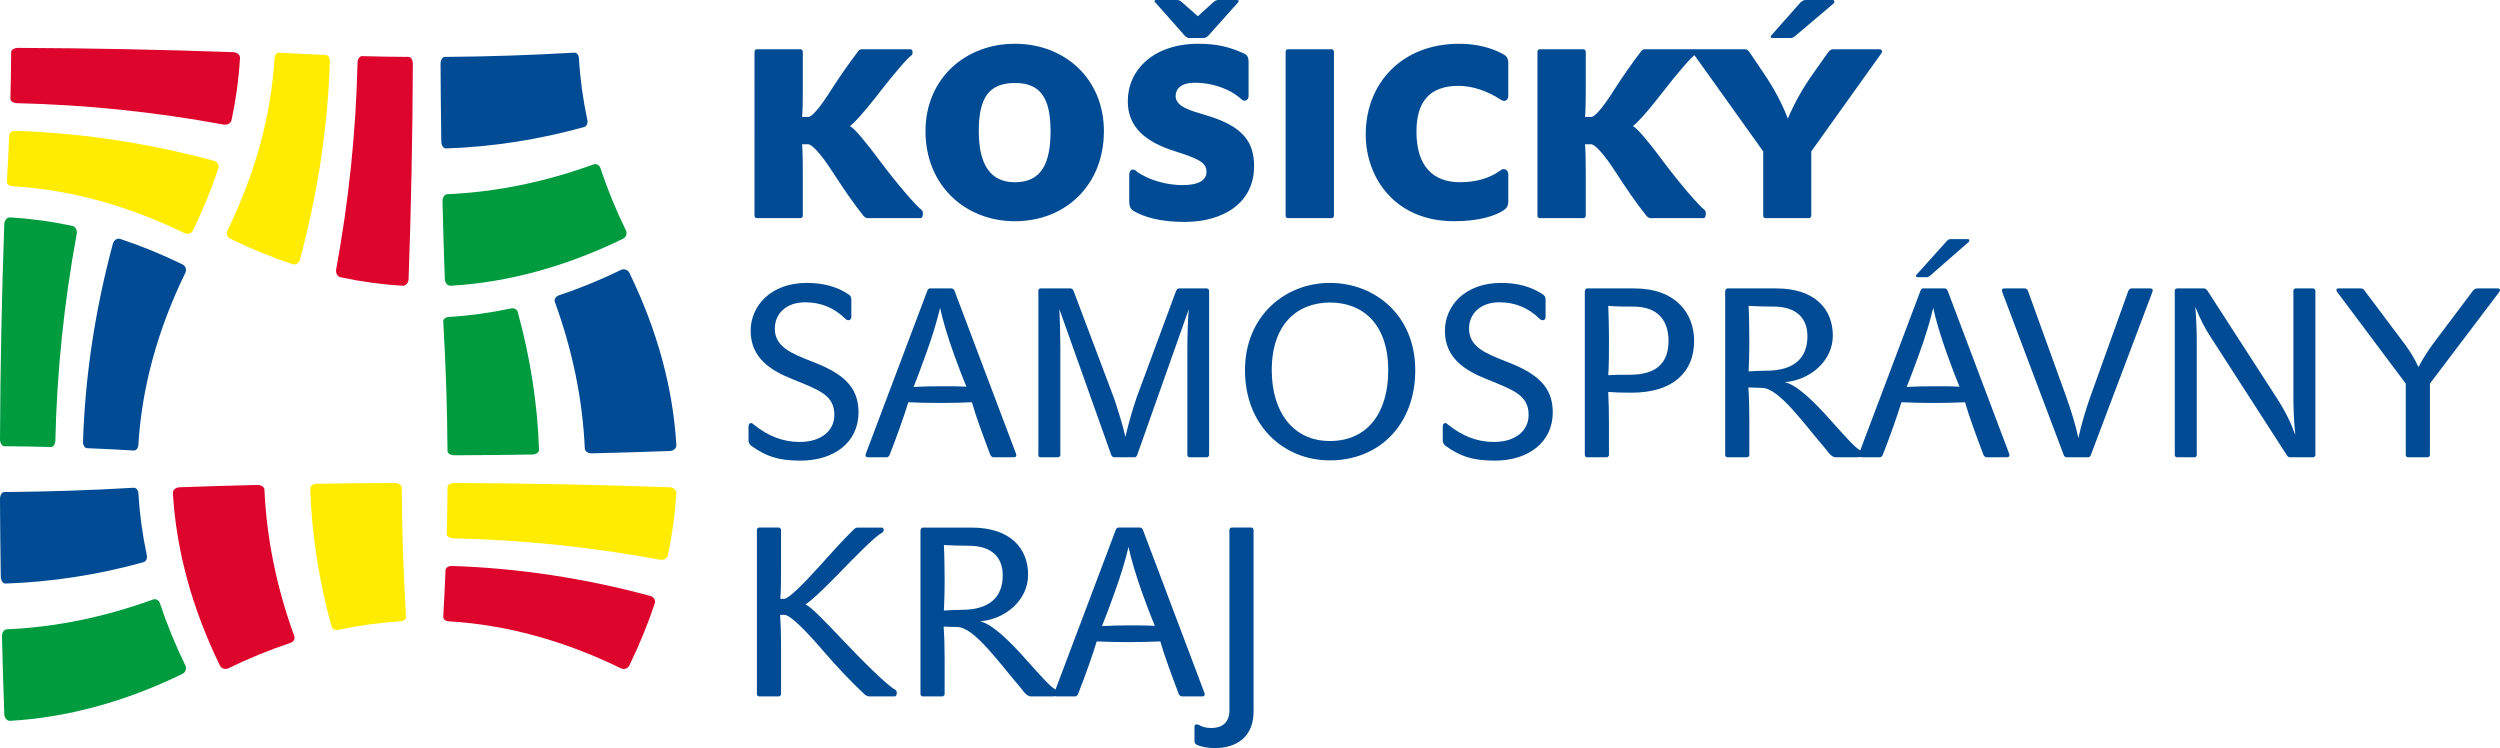
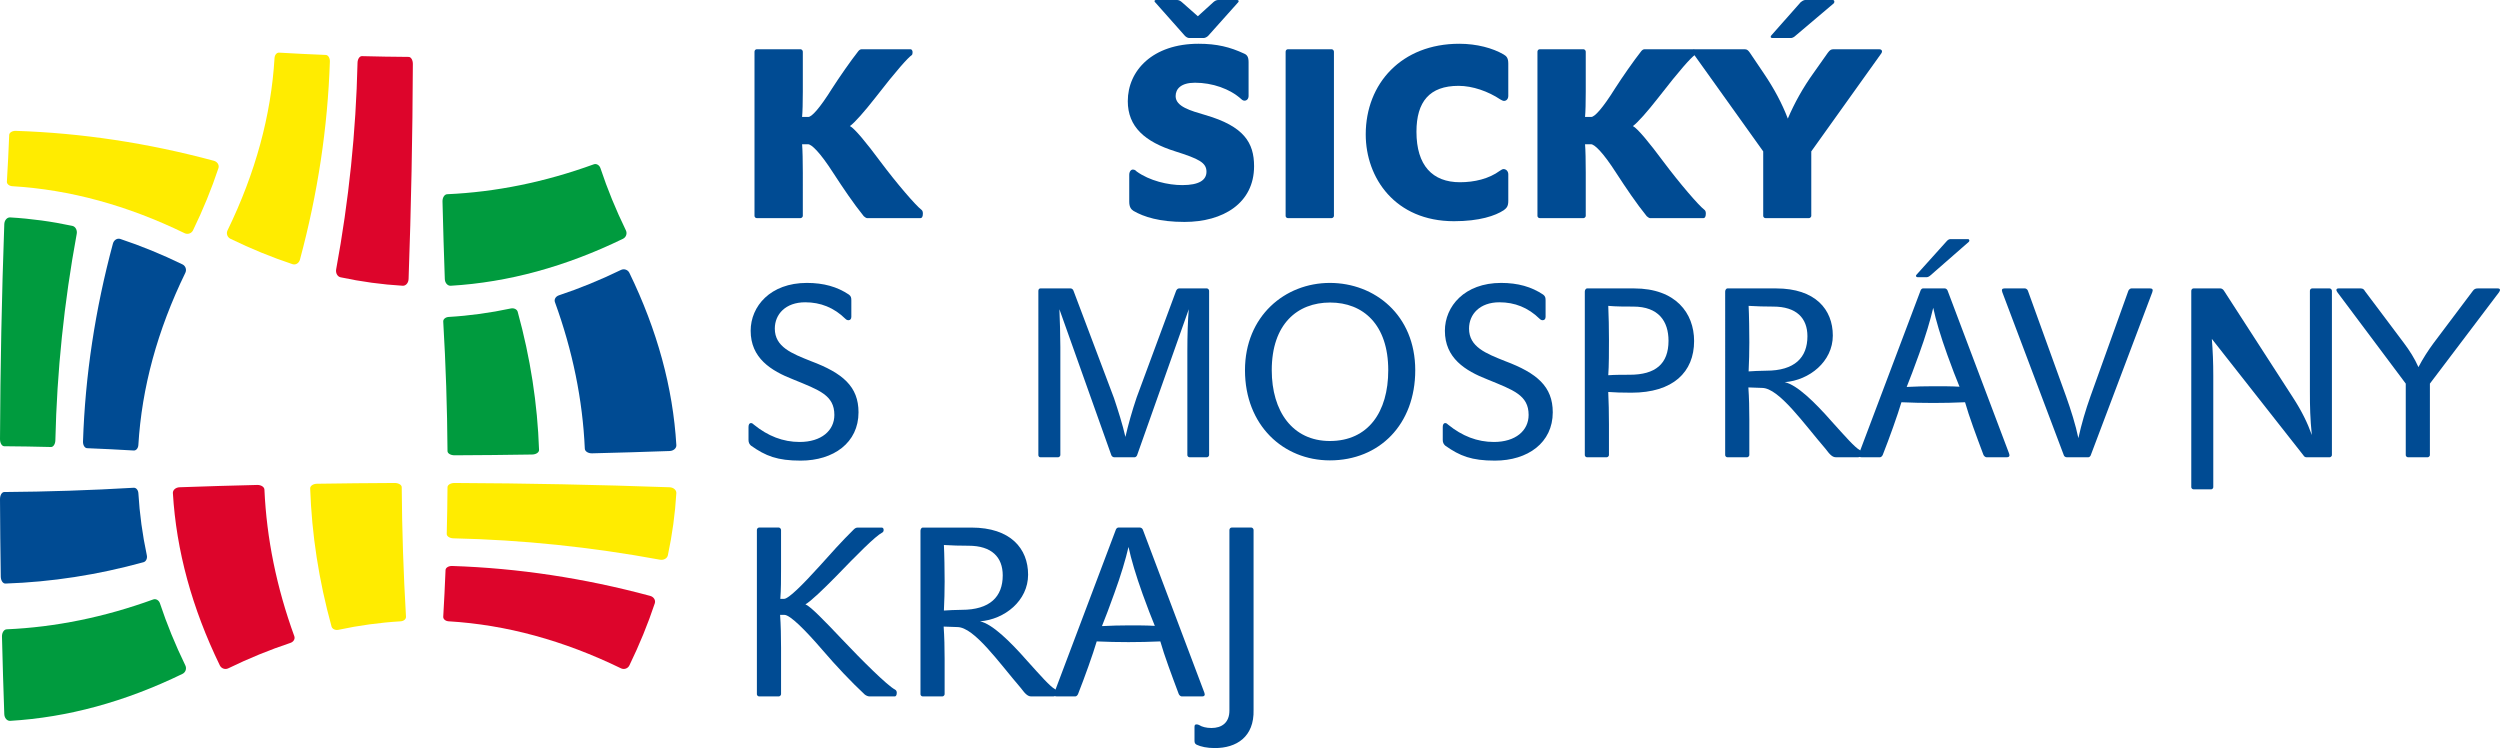
<svg xmlns="http://www.w3.org/2000/svg" version="1.1" id="Layer_1" x="0px" y="0px" width="197.153px" height="58.993px" viewBox="0 0 197.153 58.993" enable-background="new 0 0 197.153 58.993" xml:space="preserve">
  <g>
    <g>
      <path fill="#004B93" d="M63.311,17.031c0,0.075-0.095,0.169-0.17,0.169H59.67c-0.094,0-0.169-0.094-0.169-0.169V4.074    c0-0.094,0.076-0.189,0.169-0.189h3.471c0.075,0,0.17,0.094,0.17,0.189v3.169c0,0.792-0.02,1.603-0.057,1.98h0.49    c0.264,0,0.886-0.66,1.886-2.263c0.585-0.906,1.434-2.131,2.056-2.923c0.075-0.095,0.17-0.151,0.246-0.151h3.884    c0.095,0,0.151,0.132,0.151,0.227c0,0.113-0.019,0.188-0.057,0.226c-0.301,0.208-1.15,1.132-2.905,3.396    c-0.811,1.037-1.603,1.942-1.98,2.207c0.358,0.17,1.321,1.339,2.396,2.792c1.282,1.716,2.792,3.47,3.245,3.81    c0.075,0.057,0.113,0.151,0.113,0.302c0,0.245-0.076,0.358-0.189,0.358h-4.207c-0.056,0-0.188-0.075-0.264-0.151    c-0.81-1-1.659-2.263-2.395-3.395c-1.075-1.678-1.735-2.282-1.999-2.282h-0.471c0.037,0.416,0.057,1.358,0.057,2.245V17.031z" />
-       <path fill="#004B93" d="M87.055,10.354c0,4.206-2.998,7.092-7.016,7.092c-3.979,0-7.054-2.886-7.054-7.092    c0-4.168,3.15-6.903,7.054-6.903C83.942,3.451,87.055,6.186,87.055,10.354z M82.848,10.335c0-2.641-0.829-3.79-2.791-3.79    c-2.056,0-2.868,1.131-2.868,3.79c0,2.641,0.906,4.037,2.849,4.037C82.132,14.372,82.848,12.882,82.848,10.335z" />
      <path fill="#004B93" d="M95.144,13.542c0-0.717-0.604-1.018-2.452-1.603c-2.413-0.755-3.753-1.943-3.753-3.961    c0-2.415,1.962-4.527,5.584-4.527c1.452,0,2.489,0.264,3.583,0.773c0.226,0.094,0.359,0.245,0.359,0.679v2.659    c0,0.246-0.151,0.377-0.321,0.377c-0.076,0-0.17-0.038-0.245-0.113c-0.906-0.83-2.302-1.302-3.66-1.302    c-1.113,0-1.527,0.491-1.527,1.057c0,0.83,1.188,1.15,2.338,1.49c3.056,0.886,3.848,2.188,3.848,4.036    c0,2.923-2.452,4.395-5.488,4.395c-1.962,0-3.207-0.396-4.018-0.868c-0.206-0.132-0.339-0.321-0.339-0.735v-2.112    c0-0.245,0.132-0.415,0.283-0.415c0.151,0,0.226,0.076,0.301,0.151c1.019,0.735,2.471,1.075,3.602,1.075    C94.56,14.598,95.144,14.202,95.144,13.542z M95.71,0.151C95.842,0.038,95.974,0,96.068,0h1.509c0.113,0,0.132,0.113,0.076,0.169    l-2.378,2.66c-0.076,0.075-0.226,0.17-0.358,0.17h-1.132c-0.113,0-0.244-0.075-0.339-0.17l-2.376-2.678    C91.014,0.094,91.051,0,91.146,0h1.678c0.095,0,0.227,0.038,0.358,0.151l1.282,1.131L95.71,0.151z" />
      <path fill="#004B93" d="M105.196,17.031c0,0.075-0.093,0.169-0.169,0.169h-3.471c-0.095,0-0.17-0.094-0.17-0.169V4.074    c0-0.094,0.075-0.189,0.17-0.189h3.471c0.076,0,0.169,0.094,0.169,0.189V17.031z" />
      <path fill="#004B93" d="M107.703,10.599c0-4.017,2.829-7.148,7.375-7.148c1.378,0,2.64,0.339,3.509,0.849    c0.225,0.132,0.358,0.283,0.358,0.716v2.546c0,0.246-0.15,0.396-0.339,0.396c-0.076,0-0.189-0.057-0.285-0.113    c-0.96-0.641-2.188-1.075-3.299-1.075c-2.282,0-3.319,1.245-3.319,3.621c0,2.66,1.263,3.98,3.431,3.98    c1.133,0,2.283-0.265,3.15-0.906c0.114-0.076,0.208-0.132,0.283-0.132c0.207,0,0.378,0.17,0.378,0.416v2.093    c0,0.434-0.134,0.566-0.358,0.736c-0.659,0.433-1.905,0.867-3.924,0.867C110.024,17.446,107.703,14.032,107.703,10.599z" />
      <path fill="#004B93" d="M125.054,17.031c0,0.075-0.093,0.169-0.17,0.169h-3.468c-0.096,0-0.171-0.094-0.171-0.169V4.074    c0-0.094,0.075-0.189,0.171-0.189h3.468c0.077,0,0.17,0.094,0.17,0.189v3.169c0,0.792-0.017,1.603-0.056,1.98h0.489    c0.266,0,0.887-0.66,1.887-2.263c0.584-0.906,1.434-2.131,2.056-2.923c0.075-0.095,0.171-0.151,0.245-0.151h3.887    c0.093,0,0.15,0.132,0.15,0.227c0,0.113-0.02,0.188-0.058,0.226c-0.301,0.208-1.15,1.132-2.903,3.396    c-0.811,1.037-1.602,1.942-1.98,2.207c0.357,0.17,1.32,1.339,2.396,2.792c1.283,1.716,2.791,3.47,3.243,3.81    c0.077,0.057,0.114,0.151,0.114,0.302c0,0.245-0.077,0.358-0.191,0.358h-4.205c-0.057,0-0.188-0.075-0.263-0.151    c-0.813-1-1.661-2.263-2.397-3.395c-1.073-1.678-1.734-2.282-1.998-2.282h-0.472c0.039,0.416,0.056,1.358,0.056,2.245V17.031z" />
      <path fill="#004B93" d="M142.84,17.031c0,0.075-0.095,0.169-0.17,0.169h-3.452c-0.094,0-0.169-0.094-0.169-0.169v-5.092    l-5.526-7.733c-0.095-0.132-0.076-0.321,0.168-0.321h3.905c0.17,0,0.263,0.076,0.395,0.264l1.095,1.622    c0.83,1.226,1.452,2.395,1.904,3.583c0.529-1.245,1.208-2.452,2.018-3.583l1.132-1.603c0.17-0.227,0.264-0.283,0.452-0.283h3.603    c0.207,0,0.283,0.151,0.17,0.321l-5.525,7.733V17.031z M141.537,2.867c-0.055,0.056-0.208,0.131-0.283,0.131h-1.488    c-0.133,0-0.171-0.113-0.077-0.207l2.32-2.622C142.065,0.113,142.254,0,142.349,0h2.188c0.15,0,0.15,0.189,0.075,0.264    L141.537,2.867z" />
      <path fill="#004B93" d="M65.799,32.722c0-1.565-1.207-1.961-3.225-2.791c-1.792-0.698-3.376-1.698-3.376-3.848    c0-1.923,1.547-3.772,4.433-3.772c1.32,0,2.395,0.302,3.319,0.924c0.169,0.132,0.188,0.245,0.188,0.472v1.282    c0,0.17-0.094,0.264-0.226,0.264c-0.094,0-0.17-0.038-0.245-0.113c-0.905-0.886-1.962-1.301-3.168-1.301    c-1.547,0-2.396,0.943-2.396,2.075c0,1.452,1.339,1.961,2.848,2.565c2.509,0.943,3.753,2,3.753,4.037    c0,2.394-1.961,3.809-4.564,3.809c-1.83,0-2.754-0.358-3.923-1.188c-0.114-0.113-0.188-0.227-0.188-0.434v-1.037    c0-0.189,0.075-0.303,0.188-0.303c0.094,0,0.169,0.057,0.245,0.133c1.094,0.887,2.282,1.358,3.603,1.358    C64.762,34.853,65.799,33.966,65.799,32.722z" />
-       <path fill="#004B93" d="M74.136,31.778c-0.831,0-1.698-0.019-2.508-0.057c-0.302,1.019-0.943,2.811-1.471,4.149    c-0.038,0.095-0.132,0.188-0.208,0.188h-1.49c-0.189,0-0.246-0.094-0.17-0.301l4.847-12.844c0.019-0.076,0.113-0.17,0.189-0.17    h1.716c0.095,0,0.188,0.076,0.226,0.17l4.847,12.844c0.076,0.188,0.02,0.301-0.169,0.301h-1.622c-0.075,0-0.188-0.094-0.227-0.188    c-0.565-1.509-1.131-3.017-1.452-4.149C75.833,31.76,74.947,31.778,74.136,31.778z M74.136,24.272    c-0.226,0.981-0.604,2.245-1.113,3.64c-0.339,0.943-0.773,2.113-0.981,2.603c0.698-0.037,1.452-0.056,2.131-0.056    c0.679,0,1.414,0,2.037,0.038c-0.208-0.49-0.66-1.659-0.962-2.508C74.72,26.517,74.343,25.253,74.136,24.272z" />
      <path fill="#004B93" d="M89.676,35.891c-0.02,0.075-0.114,0.169-0.189,0.169h-1.622c-0.094,0-0.189-0.074-0.226-0.169    l-4.093-11.505c0.038,0.867,0.075,2.131,0.075,2.961v8.544c0,0.075-0.094,0.169-0.169,0.169h-1.415    c-0.094,0-0.15-0.094-0.15-0.169V22.933c0-0.094,0.057-0.188,0.15-0.188h2.395c0.095,0,0.189,0.076,0.227,0.188l3.187,8.45    c0.339,1.019,0.678,2.075,0.905,3.074c0.226-0.981,0.528-2.056,0.886-3.112l3.113-8.412c0.037-0.076,0.113-0.188,0.226-0.188    h2.206c0.076,0,0.17,0.094,0.17,0.188v12.958c0,0.075-0.094,0.169-0.17,0.169h-1.377c-0.094,0-0.169-0.094-0.169-0.169v-8.205    c0-1.208,0.038-2.49,0.113-3.3L89.676,35.891z" />
      <path fill="#004B93" d="M111.608,29.195c0,4.281-2.828,7.111-6.733,7.111c-3.659,0-6.694-2.754-6.694-7.111    c0-4.262,3.148-6.884,6.694-6.884C108.403,22.311,111.608,24.838,111.608,29.195z M109.479,29.195c0-3.603-1.98-5.337-4.584-5.337    c-2.584,0-4.603,1.697-4.603,5.337c0,3.244,1.641,5.583,4.583,5.583C107.895,34.777,109.479,32.495,109.479,29.195z" />
      <path fill="#004B93" d="M120.549,32.722c0-1.565-1.208-1.961-3.228-2.791c-1.791-0.698-3.375-1.698-3.375-3.848    c0-1.923,1.548-3.772,4.432-3.772c1.321,0,2.396,0.302,3.321,0.924c0.168,0.132,0.188,0.245,0.188,0.472v1.282    c0,0.17-0.095,0.264-0.225,0.264c-0.097,0-0.171-0.038-0.246-0.113c-0.907-0.886-1.963-1.301-3.17-1.301    c-1.546,0-2.396,0.943-2.396,2.075c0,1.452,1.34,1.961,2.849,2.565c2.509,0.943,3.754,2,3.754,4.037    c0,2.394-1.962,3.809-4.565,3.809c-1.828,0-2.754-0.358-3.922-1.188c-0.112-0.113-0.188-0.227-0.188-0.434v-1.037    c0-0.189,0.076-0.303,0.188-0.303c0.095,0,0.17,0.057,0.245,0.133c1.093,0.887,2.283,1.358,3.603,1.358    C119.512,34.853,120.549,33.966,120.549,32.722z" />
      <path fill="#004B93" d="M126.828,30.911c0.037,0.754,0.056,1.66,0.056,2.547v2.433c0,0.075-0.094,0.169-0.169,0.169h-1.565    c-0.096,0-0.17-0.094-0.17-0.169V22.99c0-0.132,0.095-0.245,0.17-0.245h3.716c3.28,0,4.733,1.943,4.733,4.149    c0,2.452-1.66,4.074-4.941,4.074C127.921,30.968,127.299,30.949,126.828,30.911z M131.581,26.875c0-1.528-0.773-2.697-2.773-2.697    c-0.659,0-1.34,0-1.979-0.057c0.037,0.698,0.056,1.924,0.056,2.679c0,0.83,0,2.093-0.056,2.791    c0.546-0.038,1.188-0.038,1.696-0.038C130.542,29.553,131.581,28.705,131.581,26.875z" />
      <path fill="#004B93" d="M137.878,30.553c0.058,0.812,0.076,1.659,0.076,2.546v2.792c0,0.075-0.096,0.169-0.17,0.169h-1.566    c-0.094,0-0.169-0.094-0.169-0.169V22.99c0-0.132,0.095-0.245,0.169-0.245h3.849c3.093,0,4.471,1.66,4.471,3.715    s-1.849,3.527-3.792,3.678c0.962,0.208,2.358,1.566,3.716,3.112c1.056,1.169,1.811,2.036,2.206,2.245    c0.096,0.037,0.113,0.131,0.113,0.264c0,0.188-0.094,0.301-0.244,0.301H144.8c-0.245,0-0.434-0.113-0.848-0.679    c-1.679-1.942-3.66-4.79-4.998-4.79C138.745,30.591,138.218,30.571,137.878,30.553z M137.898,24.121    c0.037,0.698,0.056,2.112,0.056,2.867c0,0.773-0.019,1.546-0.056,2.301c0.338-0.019,0.867-0.056,1.393-0.056    c2.245,0,3.245-1.038,3.245-2.716c0-1.433-0.867-2.339-2.697-2.339C139.162,24.178,138.538,24.159,137.898,24.121z" />
      <path fill="#004B93" d="M152.457,31.778c-0.831,0-1.698-0.019-2.508-0.057c-0.304,1.019-0.944,2.811-1.472,4.149    c-0.039,0.095-0.133,0.188-0.208,0.188h-1.49c-0.188,0-0.245-0.094-0.168-0.301l4.846-12.844c0.018-0.076,0.113-0.17,0.188-0.17    h1.717c0.095,0,0.189,0.076,0.226,0.17l4.848,12.844c0.076,0.188,0.019,0.301-0.17,0.301h-1.621c-0.075,0-0.187-0.094-0.228-0.188    c-0.566-1.509-1.131-3.017-1.451-4.149C154.153,31.76,153.267,31.778,152.457,31.778z M152.457,24.272    c-0.228,0.981-0.604,2.245-1.112,3.64c-0.341,0.943-0.775,2.113-0.981,2.603c0.697-0.037,1.451-0.056,2.131-0.056    c0.679,0,1.414,0,2.035,0.038c-0.206-0.49-0.66-1.659-0.96-2.508C153.041,26.517,152.663,25.253,152.457,24.272z M152.249,21.707    c-0.075,0.075-0.208,0.151-0.283,0.151h-0.754c-0.095,0-0.15-0.094-0.095-0.169l2.377-2.641c0.058-0.075,0.188-0.188,0.283-0.188    h1.434c0.093,0,0.132,0.132,0.056,0.208L152.249,21.707z" />
      <path fill="#004B93" d="M162.979,36.06c-0.093,0-0.206-0.074-0.227-0.169l-4.846-12.844c-0.075-0.208-0.02-0.302,0.168-0.302    h1.624c0.074,0,0.206,0.094,0.226,0.188l2.999,8.298c0.396,1.113,0.755,2.244,0.98,3.32c0.246-1.113,0.566-2.207,0.963-3.32    l2.979-8.298c0.038-0.094,0.151-0.188,0.229-0.188h1.487c0.189,0,0.246,0.094,0.171,0.302l-4.849,12.844    c-0.018,0.075-0.111,0.169-0.188,0.169H162.979z" />
-       <path fill="#004B93" d="M174.428,26.724c-0.548-0.83-0.962-1.641-1.302-2.527c0.077,0.962,0.114,1.867,0.114,2.904v8.79    c0,0.075-0.075,0.169-0.15,0.169h-1.416c-0.093,0-0.169-0.094-0.169-0.169V22.933c0-0.094,0.076-0.188,0.169-0.188h2.133    c0.112,0,0.224,0.094,0.28,0.188l5.433,8.412c0.697,1.075,1.15,2,1.491,2.961c-0.133-1.301-0.152-2.225-0.152-3.451v-7.921    c0-0.094,0.077-0.188,0.17-0.188h1.396c0.074,0,0.17,0.094,0.17,0.188v12.958c0,0.075-0.096,0.169-0.17,0.169h-1.848    c-0.095,0-0.191-0.074-0.228-0.15L174.428,26.724z" />
+       <path fill="#004B93" d="M174.428,26.724c0.077,0.962,0.114,1.867,0.114,2.904v8.79    c0,0.075-0.075,0.169-0.15,0.169h-1.416c-0.093,0-0.169-0.094-0.169-0.169V22.933c0-0.094,0.076-0.188,0.169-0.188h2.133    c0.112,0,0.224,0.094,0.28,0.188l5.433,8.412c0.697,1.075,1.15,2,1.491,2.961c-0.133-1.301-0.152-2.225-0.152-3.451v-7.921    c0-0.094,0.077-0.188,0.17-0.188h1.396c0.074,0,0.17,0.094,0.17,0.188v12.958c0,0.075-0.096,0.169-0.17,0.169h-1.848    c-0.095,0-0.191-0.074-0.228-0.15L174.428,26.724z" />
      <path fill="#004B93" d="M191.626,35.891c0,0.075-0.094,0.169-0.169,0.169h-1.566c-0.093,0-0.17-0.094-0.17-0.169v-5.639    l-5.393-7.205c-0.112-0.151-0.112-0.302,0.093-0.302h1.757c0.168,0,0.263,0.094,0.319,0.207l3.074,4.093    c0.453,0.603,0.849,1.226,1.15,1.905c0.378-0.717,0.773-1.32,1.189-1.886l3.092-4.112c0.113-0.169,0.246-0.207,0.396-0.207h1.584    c0.207,0,0.207,0.151,0.095,0.302l-5.452,7.205V35.891z" />
      <path fill="#004B93" d="M61.594,54.75c0,0.075-0.095,0.169-0.17,0.169h-1.565c-0.094,0-0.17-0.094-0.17-0.169V41.792    c0-0.094,0.076-0.188,0.17-0.188h1.565c0.075,0,0.17,0.094,0.17,0.188v3.094c0,0.792,0,1.604-0.057,2.339h0.302    c0.339,0,1.414-1.057,2.829-2.622c0.792-0.886,1.734-1.942,2.659-2.848c0.095-0.094,0.188-0.15,0.321-0.15h1.886    c0.095,0,0.151,0.075,0.151,0.188c0,0.095-0.037,0.17-0.113,0.208c-0.547,0.283-1.981,1.735-3.622,3.433    c-1.019,1.037-2,1.981-2.433,2.226c0.396,0.151,1.509,1.302,2.848,2.716c1.641,1.735,3.602,3.678,4.205,3.998    c0.114,0.057,0.151,0.151,0.151,0.265c0,0.188-0.076,0.282-0.151,0.282h-1.998c-0.132,0-0.283-0.075-0.377-0.15    c-1.075-1-2.281-2.281-3.3-3.471c-1.396-1.621-2.584-2.81-3.036-2.81h-0.34c0.056,0.773,0.076,1.716,0.076,2.603V54.75z" />
      <path fill="#004B93" d="M74.418,49.413c0.056,0.811,0.076,1.659,0.076,2.545v2.792c0,0.075-0.095,0.169-0.17,0.169h-1.565    c-0.095,0-0.169-0.094-0.169-0.169V41.849c0-0.132,0.094-0.244,0.169-0.244h3.848c3.093,0,4.47,1.659,4.47,3.715    c0,2.057-1.849,3.527-3.791,3.678c0.962,0.207,2.357,1.565,3.715,3.112c1.056,1.169,1.811,2.036,2.207,2.244    c0.094,0.038,0.113,0.132,0.113,0.265c0,0.189-0.095,0.301-0.245,0.301H81.34c-0.245,0-0.434-0.112-0.849-0.678    c-1.679-1.943-3.659-4.791-4.998-4.791C75.286,49.45,74.757,49.431,74.418,49.413z M74.437,42.98    c0.038,0.698,0.058,2.112,0.058,2.867c0,0.773-0.02,1.546-0.058,2.301c0.34-0.019,0.868-0.056,1.396-0.056    c2.244,0,3.244-1.038,3.244-2.717c0-1.434-0.868-2.338-2.697-2.338C75.701,43.038,75.078,43.019,74.437,42.98z" />
      <path fill="#004B93" d="M88.996,50.638c-0.83,0-1.697-0.018-2.508-0.056c-0.302,1.019-0.943,2.81-1.471,4.149    c-0.037,0.094-0.132,0.188-0.207,0.188H83.32c-0.189,0-0.246-0.094-0.171-0.301l4.847-12.844c0.02-0.076,0.113-0.17,0.189-0.17    h1.716c0.095,0,0.188,0.075,0.227,0.17l4.847,12.844c0.075,0.189,0.019,0.301-0.17,0.301h-1.621c-0.076,0-0.189-0.094-0.226-0.188    c-0.566-1.51-1.132-3.018-1.453-4.149C90.693,50.619,89.807,50.638,88.996,50.638z M88.996,43.132    c-0.226,0.98-0.604,2.244-1.113,3.641c-0.339,0.942-0.773,2.111-0.981,2.602c0.698-0.037,1.452-0.057,2.131-0.057    c0.679,0,1.415,0,2.037,0.039c-0.207-0.49-0.66-1.66-0.962-2.51C89.581,45.376,89.204,44.112,88.996,43.132z" />
      <path fill="#004B93" d="M96.954,41.792c0-0.094,0.076-0.188,0.17-0.188h1.565c0.076,0,0.169,0.094,0.169,0.188v14.184    c0.058,2.15-1.358,3.018-3.055,3.018c-0.622,0-1.113-0.113-1.433-0.264c-0.132-0.075-0.17-0.15-0.17-0.32v-1.094    c0-0.151,0.056-0.189,0.17-0.189c0.094,0,0.113,0.019,0.207,0.057c0.208,0.133,0.547,0.227,0.961,0.227    c0.811,0,1.415-0.416,1.415-1.377V41.792z" />
    </g>
    <path fill="#009B3E" d="M0.333,35.191c1.229,0.009,2.457,0.029,3.686,0.061c0.185,0.005,0.34-0.229,0.347-0.526   c0.123-5.426,0.684-10.854,1.684-16.282c0.055-0.294-0.099-0.579-0.346-0.631c-1.634-0.349-3.267-0.571-4.901-0.667   c-0.246-0.016-0.455,0.224-0.465,0.531C0.137,23.328,0.025,28.981,0,34.633C0,34.941,0.148,35.19,0.333,35.191z" />
    <path fill="#004B93" d="M14.39,20.85c-1.634-0.794-3.268-1.462-4.901-2.005c-0.245-0.083-0.509,0.083-0.584,0.367   c-1.401,5.203-2.188,10.406-2.359,15.609c-0.009,0.283,0.137,0.518,0.321,0.524c1.228,0.05,2.456,0.11,3.685,0.183   c0.185,0.01,0.343-0.181,0.359-0.426c0.269-4.529,1.504-9.059,3.705-13.587C14.736,21.27,14.637,20.97,14.39,20.85z" />
    <path fill="#009B3E" d="M12.087,47.272c-3.855,1.4-7.711,2.187-11.566,2.357c-0.208,0.01-0.373,0.264-0.365,0.572   c0.049,2.037,0.11,4.077,0.182,6.115c0.01,0.307,0.219,0.547,0.465,0.531c4.53-0.269,9.059-1.504,13.588-3.705   c0.247-0.12,0.346-0.42,0.226-0.665c-0.794-1.634-1.462-3.267-2.004-4.9C12.529,47.333,12.296,47.198,12.087,47.272z" />
    <path fill="#004B93" d="M10.552,38.465c-3.406,0.2-6.814,0.313-10.219,0.337C0.147,38.804,0,39.053,0,39.36   c0.01,2.039,0.029,4.078,0.061,6.115c0.005,0.307,0.168,0.553,0.367,0.545c3.63-0.121,7.261-0.684,10.892-1.684   c0.198-0.056,0.313-0.301,0.259-0.545c-0.348-1.635-0.57-3.268-0.667-4.9C10.896,38.645,10.737,38.456,10.552,38.465z" />
    <path fill="#DD052B" d="M13.634,38.89c0.269,4.529,1.504,9.059,3.704,13.588c0.122,0.246,0.421,0.347,0.666,0.226   c1.634-0.794,3.268-1.462,4.901-2.005c0.246-0.082,0.382-0.315,0.306-0.524c-1.401-3.855-2.187-7.711-2.358-11.566   c-0.01-0.209-0.265-0.373-0.572-0.365c-2.039,0.049-4.078,0.109-6.116,0.182C13.858,38.435,13.618,38.643,13.634,38.89z" />
    <path fill="#FFEC00" d="M24.461,38.515c0.122,3.631,0.684,7.262,1.684,10.892c0.055,0.198,0.301,0.313,0.545,0.26   c1.634-0.349,3.267-0.571,4.901-0.669c0.246-0.014,0.435-0.172,0.426-0.357c-0.201-3.406-0.313-6.814-0.337-10.219   c-0.001-0.185-0.251-0.335-0.559-0.334c-2.038,0.01-4.077,0.029-6.115,0.061C24.699,38.151,24.454,38.316,24.461,38.515z" />
    <path fill="#004B93" d="M43.76,23.819c1.401,3.855,2.188,7.711,2.359,11.566c0.009,0.209,0.263,0.373,0.571,0.365   c2.038-0.049,4.077-0.109,6.115-0.182c0.307-0.01,0.547-0.219,0.533-0.465c-0.269-4.529-1.505-9.059-3.706-13.588   c-0.12-0.247-0.42-0.347-0.665-0.226c-1.634,0.794-3.268,1.462-4.901,2.004C43.821,23.378,43.686,23.61,43.76,23.819z" />
    <path fill="#009B3E" d="M34.954,25.354c0.201,3.406,0.313,6.813,0.337,10.219c0.001,0.186,0.25,0.333,0.559,0.332   c2.038-0.008,4.077-0.028,6.115-0.061c0.307-0.004,0.553-0.167,0.545-0.365c-0.123-3.631-0.684-7.262-1.685-10.893   c-0.056-0.198-0.301-0.313-0.545-0.259c-1.634,0.348-3.267,0.572-4.901,0.668C35.133,25.011,34.944,25.17,34.954,25.354z" />
    <path fill="#FFEC00" d="M35.291,38.421c-0.009,1.228-0.029,2.456-0.061,3.685c-0.005,0.186,0.231,0.341,0.526,0.347   c5.427,0.121,10.854,0.684,16.282,1.684c0.294,0.057,0.579-0.1,0.63-0.346c0.349-1.634,0.572-3.268,0.669-4.9   c0.014-0.246-0.226-0.455-0.533-0.465c-5.652-0.201-11.305-0.313-16.956-0.338C35.542,38.086,35.292,38.235,35.291,38.421z" />
    <path fill="#DD052B" d="M35.136,44.954c-0.049,1.228-0.11,2.457-0.182,3.686c-0.01,0.184,0.181,0.343,0.426,0.357   c4.53,0.27,9.059,1.506,13.588,3.706c0.245,0.121,0.545,0.021,0.665-0.226c0.794-1.635,1.463-3.268,2.005-4.9   c0.082-0.247-0.083-0.51-0.367-0.585c-5.203-1.401-10.405-2.187-15.609-2.358C35.378,44.624,35.142,44.769,35.136,44.954z" />
    <path fill="#009B3E" d="M35.544,22.535c4.529-0.268,9.058-1.504,13.587-3.705c0.247-0.121,0.347-0.42,0.226-0.665   c-0.794-1.633-1.461-3.266-2.004-4.9c-0.083-0.246-0.316-0.382-0.525-0.307c-3.856,1.401-7.711,2.188-11.567,2.358   c-0.208,0.011-0.373,0.265-0.365,0.573c0.049,2.038,0.109,4.077,0.182,6.115C35.088,22.31,35.297,22.55,35.544,22.535z" />
-     <path fill="#004B93" d="M35.168,11.707c3.63-0.122,7.262-0.684,10.892-1.685c0.198-0.054,0.313-0.3,0.26-0.544   c-0.348-1.634-0.571-3.267-0.668-4.901c-0.016-0.246-0.174-0.435-0.359-0.425c-3.406,0.199-6.812,0.312-10.218,0.336   c-0.186,0.001-0.334,0.251-0.333,0.559c0.009,2.038,0.029,4.077,0.06,6.115C34.806,11.469,34.971,11.715,35.168,11.707z" />
    <path fill="#DD052B" d="M32.228,4.488C31,4.48,29.771,4.459,28.542,4.427c-0.185-0.004-0.341,0.231-0.347,0.526   c-0.123,5.427-0.684,10.854-1.684,16.282c-0.056,0.294,0.098,0.579,0.346,0.632c1.633,0.349,3.267,0.571,4.9,0.667   c0.247,0.016,0.456-0.224,0.465-0.532c0.202-5.651,0.313-11.304,0.337-16.956C32.561,4.738,32.413,4.489,32.228,4.488z" />
    <path fill="#FFEC00" d="M18.171,18.83c1.633,0.794,3.267,1.462,4.9,2.004c0.246,0.083,0.511-0.083,0.585-0.367   c1.401-5.203,2.187-10.406,2.358-15.609c0.01-0.283-0.136-0.518-0.32-0.525c-1.228-0.049-2.457-0.11-3.685-0.182   c-0.186-0.011-0.345,0.18-0.359,0.425c-0.269,4.53-1.505,9.059-3.705,13.588C17.824,18.41,17.924,18.709,18.171,18.83z" />
-     <path fill="#DD052B" d="M0.881,4.106C0.873,5.335,0.852,6.563,0.82,7.792C0.816,7.977,1.05,8.131,1.346,8.138   c5.427,0.123,10.854,0.684,16.282,1.685c0.294,0.055,0.579-0.099,0.631-0.346c0.349-1.633,0.572-3.267,0.668-4.9   c0.016-0.247-0.224-0.455-0.531-0.465c-5.652-0.2-11.305-0.313-16.956-0.337C1.131,3.773,0.882,3.921,0.881,4.106z" />
    <path fill="#FFEC00" d="M15.222,18.163c0.794-1.634,1.462-3.267,2.004-4.901c0.083-0.245-0.083-0.51-0.366-0.584   c-5.203-1.4-10.406-2.188-15.609-2.358c-0.283-0.01-0.518,0.137-0.525,0.32c-0.049,1.229-0.11,2.457-0.183,3.686   C0.534,14.51,0.725,14.67,0.97,14.684c4.529,0.27,9.058,1.505,13.588,3.706C14.803,18.51,15.102,18.41,15.222,18.163z" />
  </g>
</svg>